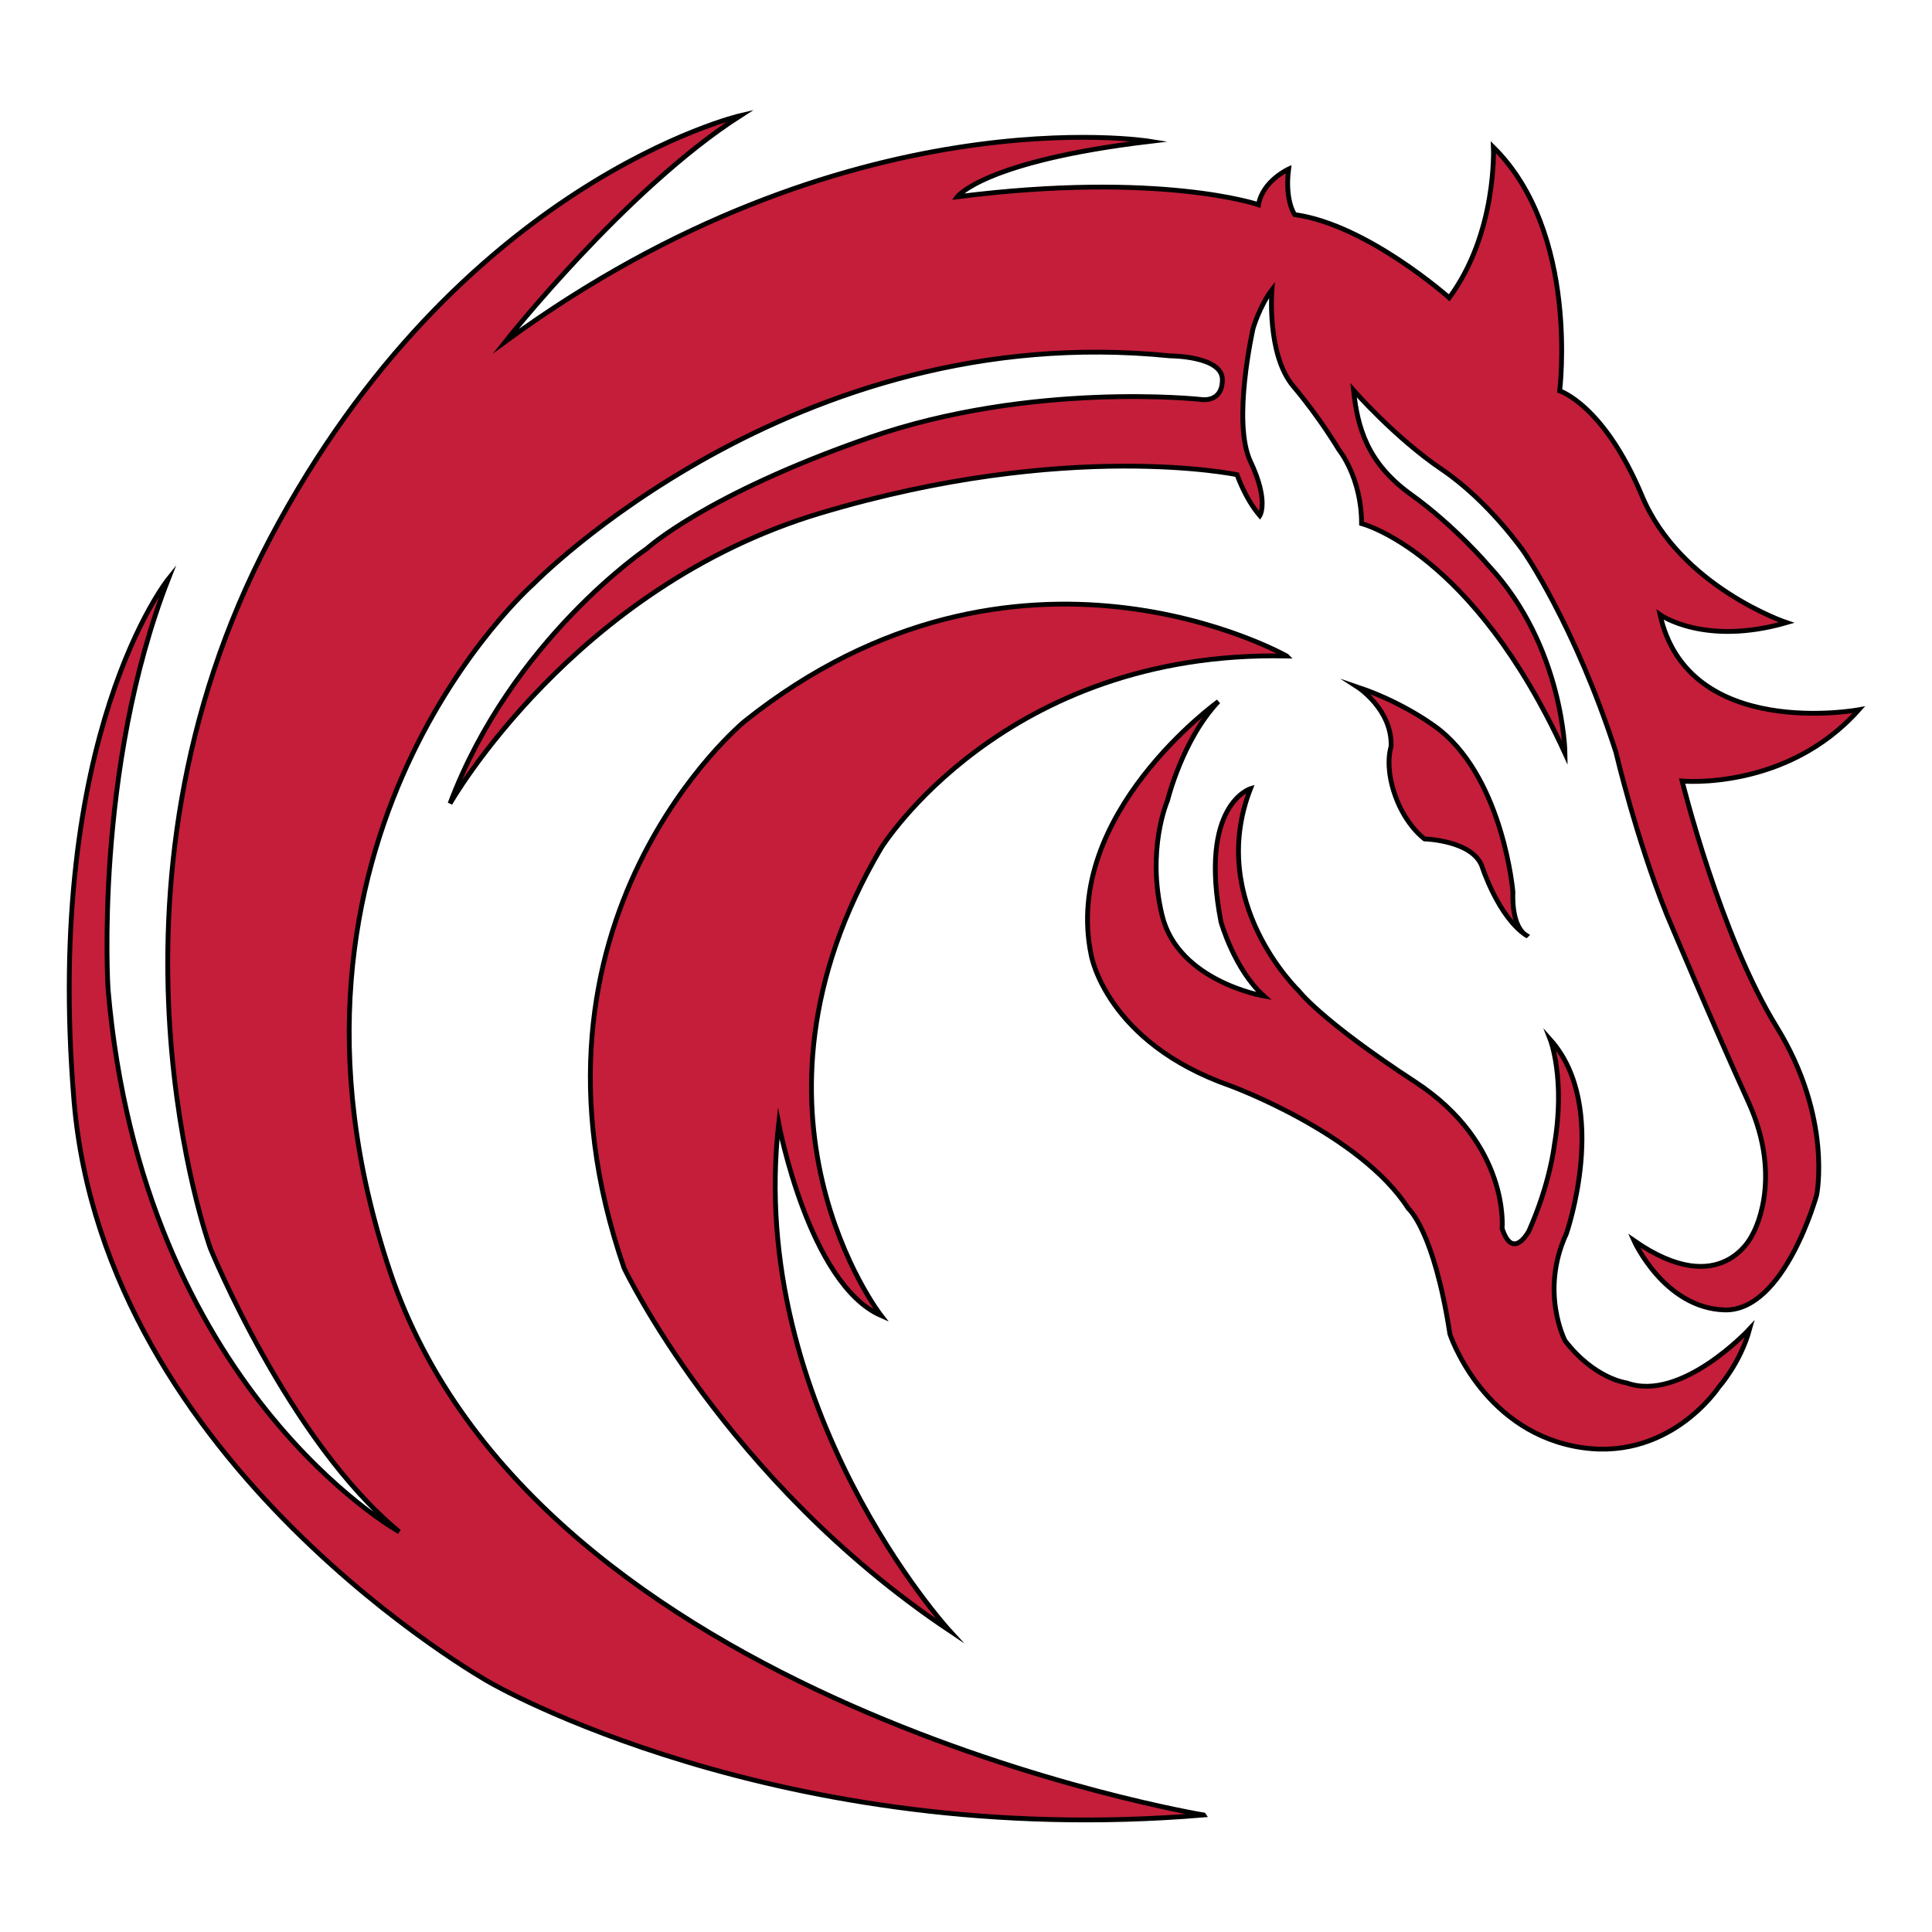
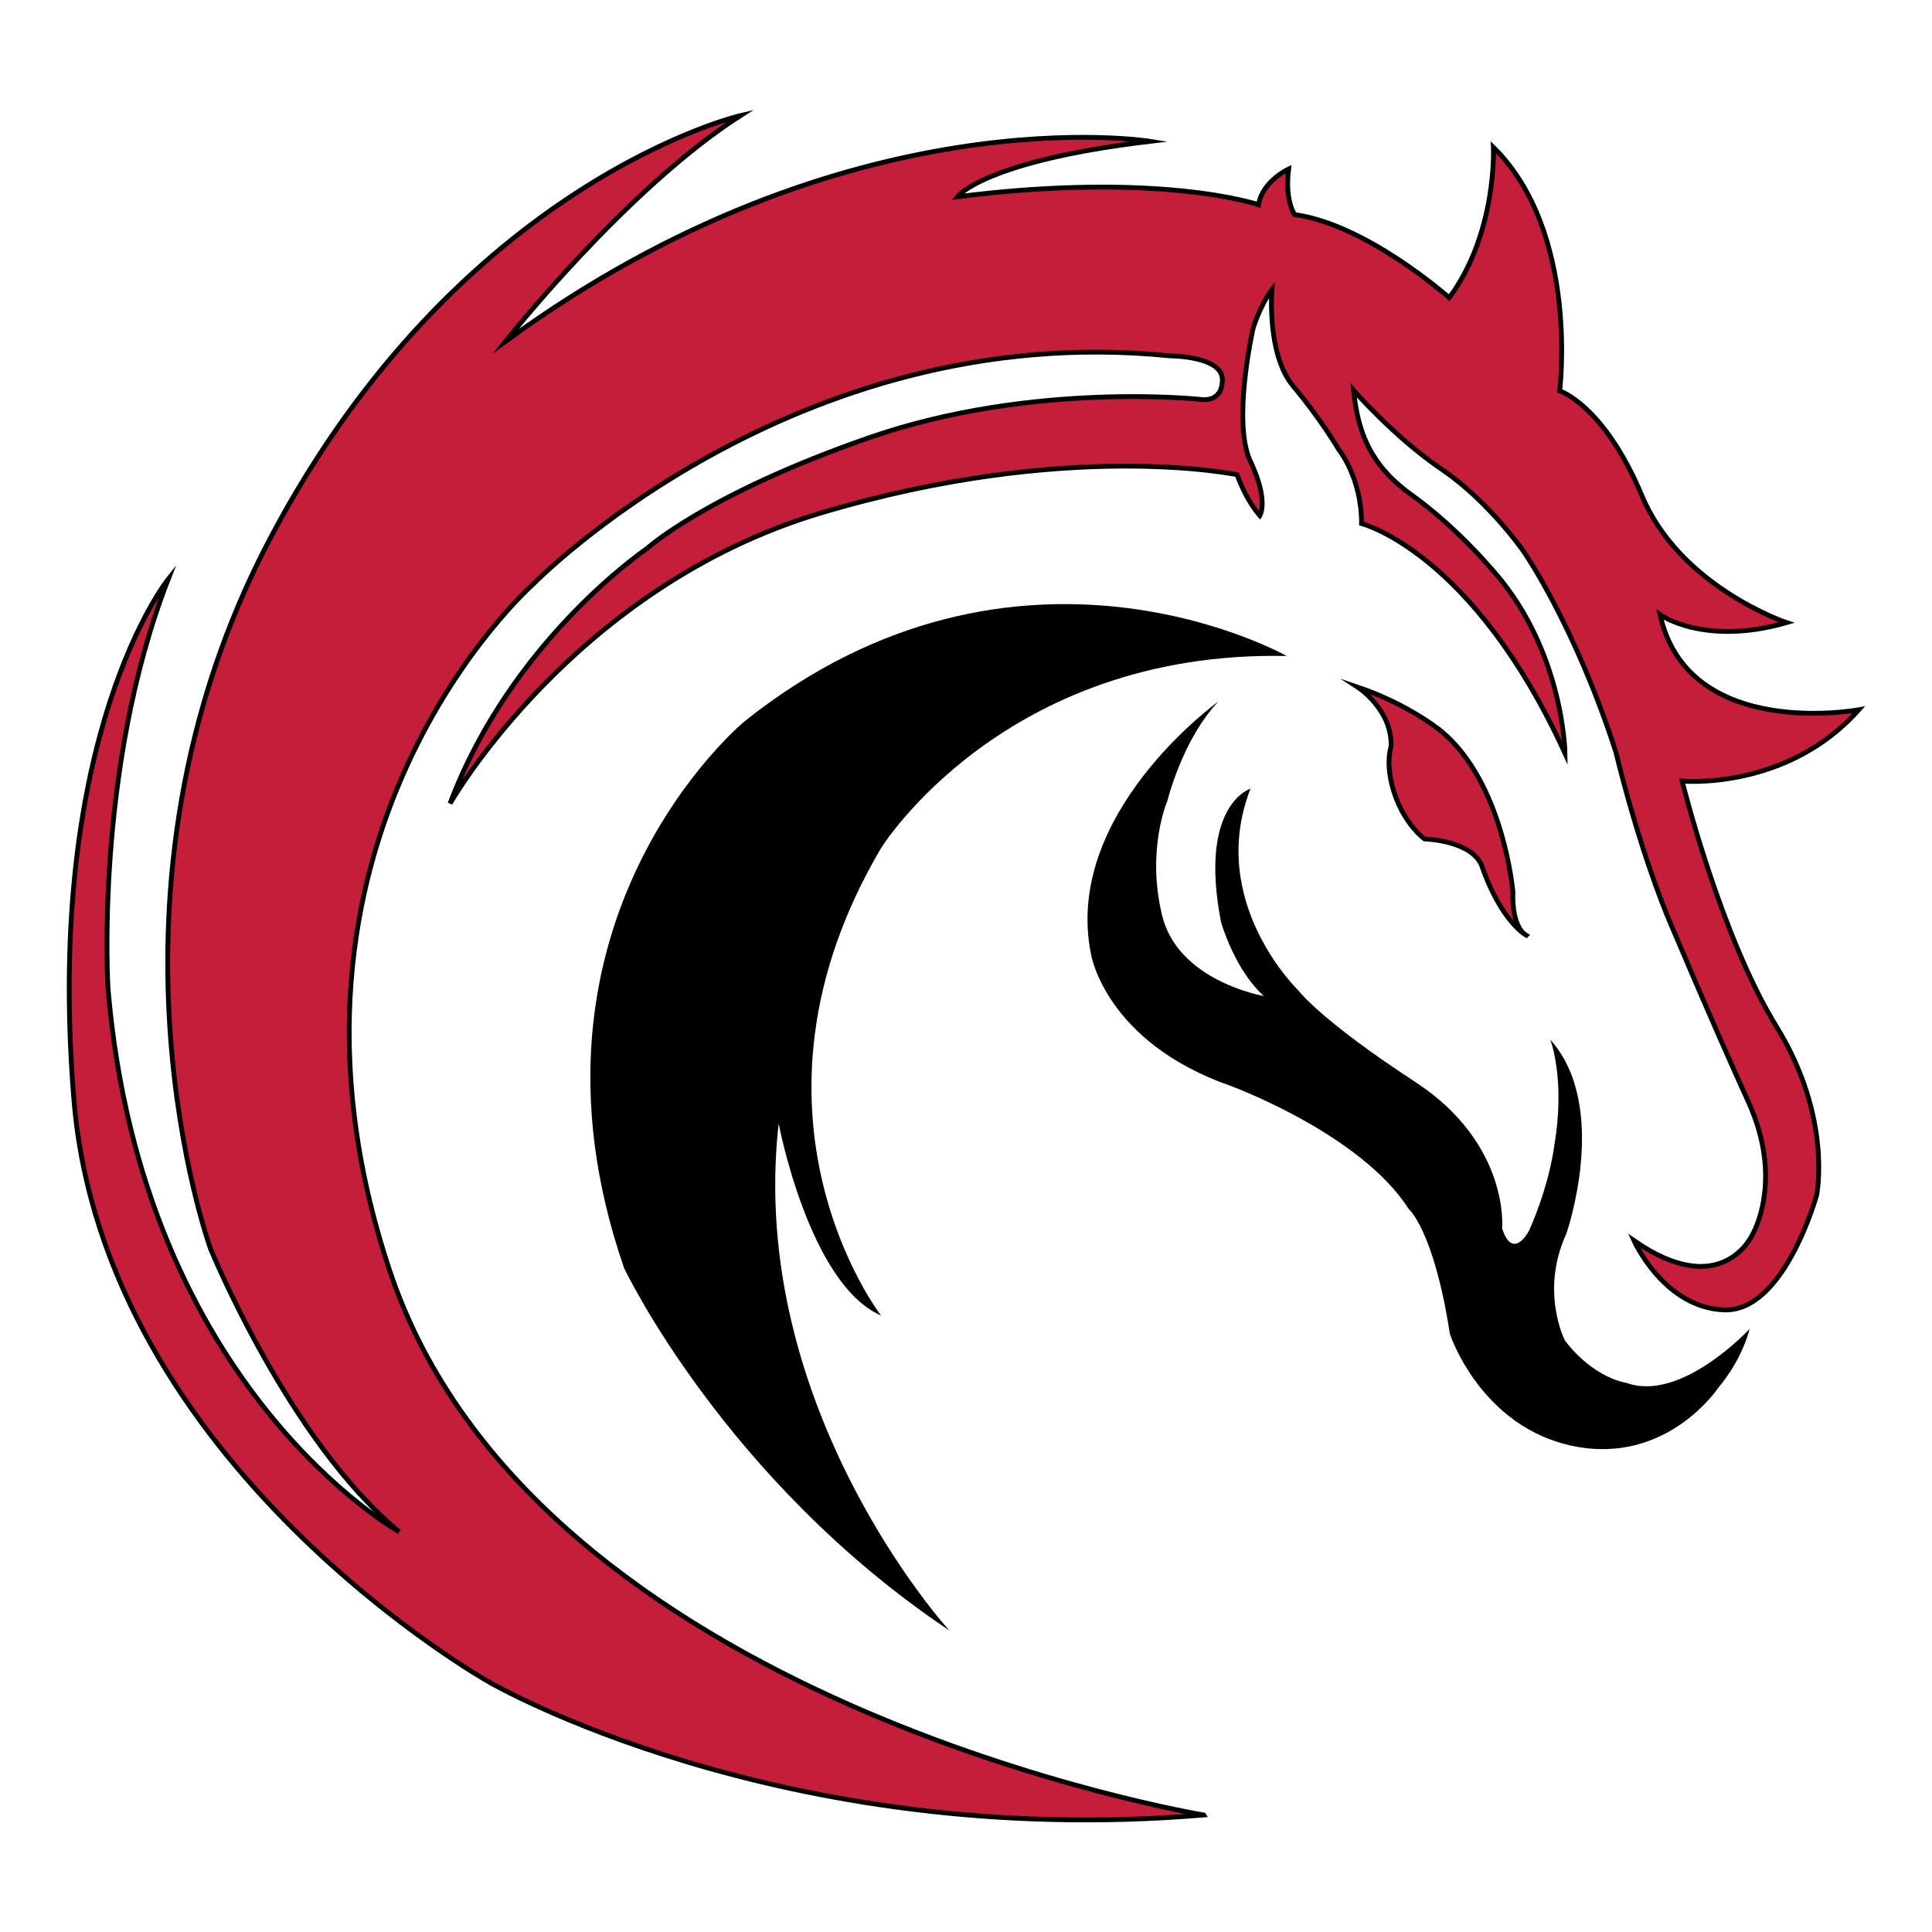
<svg xmlns="http://www.w3.org/2000/svg" xmlns:ns1="http://www.inkscape.org/namespaces/inkscape" xmlns:ns2="http://sodipodi.sourceforge.net/DTD/sodipodi-0.dtd" width="10.5in" height="10.5in" viewBox="0 0 266.7 266.7" version="1.1" id="svg5" ns1:version="1.3.2 (091e20e, 2023-11-25, custom)" ns2:docname="1.svg" xml:space="preserve">
  <ns2:namedview id="namedview7" pagecolor="#505050" bordercolor="#ffffff" borderopacity="1" ns1:showpageshadow="false" ns1:pageopacity="0" ns1:pagecheckerboard="1" ns1:deskcolor="#505050" ns1:document-units="px" showgrid="false" ns1:zoom="0.4204826" ns1:cx="566.01629" ns1:cy="217.6071" ns1:window-width="1680" ns1:window-height="944" ns1:window-x="1909" ns1:window-y="-11" ns1:window-maximized="1" ns1:current-layer="layer-MC0">
    <ns1:page x="0" y="0" width="266.7" height="266.7" id="page1" margin="0" bleed="0" />
    <ns1:page x="276.7" y="0" width="215.9" height="279.4" id="page2" margin="345.467 150.919 234.824 165.431" bleed="0" />
  </ns2:namedview>
  <defs id="defs2">
    <clipPath clipPathUnits="userSpaceOnUse" id="clipPath2">
      <path d="M 0,792 H 612 V 0 H 0 Z" transform="translate(-378.236,-502.068)" id="path2" />
    </clipPath>
    <clipPath clipPathUnits="userSpaceOnUse" id="clipPath4">
      <path d="M 0,792 H 612 V 0 H 0 Z" transform="translate(-378.236,-502.068)" id="path4" />
    </clipPath>
    <clipPath clipPathUnits="userSpaceOnUse" id="clipPath6">
      <path d="M 0,792 H 612 V 0 H 0 Z" transform="translate(-428.16,-443.876)" id="path6" />
    </clipPath>
    <clipPath clipPathUnits="userSpaceOnUse" id="clipPath8">
      <path d="M 0,792 H 612 V 0 H 0 Z" transform="translate(-428.16,-443.876)" id="path8" />
    </clipPath>
    <clipPath clipPathUnits="userSpaceOnUse" id="clipPath10">
      <path d="M 0,792 H 612 V 0 H 0 Z" transform="translate(-364.012,-492.576)" id="path10" />
    </clipPath>
    <clipPath clipPathUnits="userSpaceOnUse" id="clipPath12">
-       <path d="M 0,792 H 612 V 0 H 0 Z" transform="translate(-364.012,-492.576)" id="path12" />
-     </clipPath>
+       </clipPath>
    <clipPath clipPathUnits="userSpaceOnUse" id="clipPath14">
-       <path d="M 0,792 H 612 V 0 H 0 Z" transform="translate(-360.945,-260.633)" id="path14" />
+       <path d="M 0,792 V 0 H 0 Z" transform="translate(-360.945,-260.633)" id="path14" />
    </clipPath>
    <clipPath clipPathUnits="userSpaceOnUse" id="clipPath16">
      <path d="M 0,792 H 612 V 0 H 0 Z" transform="translate(-360.945,-260.633)" id="path16" />
    </clipPath>
  </defs>
  <g id="layer-MC0" ns1:groupmode="layer" ns1:label="Layer 1" transform="matrix(0.497,0,0,0.497,-73.034,-101.573)">
    <path id="path1" d="m 0,0 c 0,0 -56.059,31.779 -112.955,-13.619 0,0 -50.202,-41.271 -25.101,-113.908 0,0 20.918,-44.16 67.773,-75.526 0,0 -42.254,46.223 -35.56,105.654 0,0 6.275,-33.43 21.336,-40.033 0,0 -32.631,42.096 0,97.399 0,0 25.519,41.271 84.507,40.033" style="display:inline;fill:#000000;fill-opacity:1;fill-rule:nonzero;stroke:none" transform="matrix(1.333,0,0,-1.333,504.315,386.576)" clip-path="url(#clipPath2)" />
-     <path id="path3" d="m 0,0 c 0,0 -56.059,31.779 -112.955,-13.619 0,0 -50.202,-41.271 -25.101,-113.908 0,0 20.918,-44.16 67.773,-75.526 0,0 -42.254,46.223 -35.56,105.654 0,0 6.275,-33.43 21.336,-40.033 0,0 -32.631,42.096 0,97.399 0,0 25.519,41.271 84.507,40.033 z" style="fill:#c41e3a;stroke:#000000;stroke-width:1;stroke-linecap:butt;stroke-linejoin:miter;stroke-miterlimit:10;stroke-dasharray:none;stroke-opacity:1;fill-opacity:1" transform="matrix(1.333,0,0,-1.333,504.315,386.576)" clip-path="url(#clipPath4)" />
    <path id="path5" d="m 0,0 c 0,0 -3.068,1.376 -2.789,9.08 0,0 -1.952,22.836 -15.061,33.567 0,0 -6.693,5.502 -17.292,9.079 0,0 7.252,-4.677 6.973,-12.381 0,0 -1.395,-3.852 0.837,-10.18 2.231,-6.328 6.136,-9.08 6.136,-9.08 0,0 10.04,-0.275 11.992,-5.778 0,0 3.347,-10.455 9.204,-14.307" style="fill:#000000;fill-opacity:1;fill-rule:nonzero;stroke:none" transform="matrix(1.333,0,0,-1.333,570.88,464.165)" clip-path="url(#clipPath6)" />
    <path id="path7" d="m 0,0 c 0,0 -3.068,1.376 -2.789,9.08 0,0 -1.952,22.836 -15.061,33.567 0,0 -6.693,5.502 -17.292,9.079 0,0 7.252,-4.677 6.973,-12.381 0,0 -1.395,-3.852 0.837,-10.18 2.231,-6.328 6.136,-9.08 6.136,-9.08 0,0 10.04,-0.275 11.992,-5.778 0,0 3.347,-10.455 9.204,-14.307 z" style="fill:#c41e3a;stroke:#000000;stroke-width:1;stroke-linecap:butt;stroke-linejoin:miter;stroke-miterlimit:10;stroke-dasharray:none;stroke-opacity:1;fill-opacity:1" transform="matrix(1.333,0,0,-1.333,570.88,464.165)" clip-path="url(#clipPath8)" />
    <path id="path9" d="m 0,0 c 0,0 -32.631,-23.387 -26.496,-52.827 0,0 3.068,-18.159 29.006,-27.239 0,0 27.054,-9.905 37.094,-25.588 0,0 5.299,-4.402 8.646,-26.138 0,0 6.415,-19.535 25.938,-23.387 19.523,-3.852 30.121,12.382 30.121,12.382 0,0 4.462,4.952 6.415,12.106 0,0 -14.224,-15.408 -25.659,-11.281 0,0 -6.694,0.825 -12.83,8.804 0,0 -5.299,10.181 0.279,22.287 0,0 9.204,26.413 -3.347,40.445 0,0 3.205,-8.254 0.837,-22.011 0,0 -0.84,-7.841 -5.299,-17.884 0,0 -3.347,-6.328 -5.578,0.55 0,0 1.673,17.609 -18.129,30.541 -19.801,12.931 -24.264,18.984 -24.264,18.984 0,0 -19.244,18.435 -10.04,42.097 0,0 -10.878,-3.302 -6.136,-27.789 0,0 2.789,-9.905 8.925,-15.408 0,0 -17.85,3.026 -21.197,16.783 -3.347,13.757 1.116,23.938 1.116,23.938 0,0 3.068,12.656 10.598,20.635" style="fill:#000000;fill-opacity:1;fill-rule:nonzero;stroke:none" transform="matrix(1.333,0,0,-1.333,485.35,399.232)" clip-path="url(#clipPath10)" />
    <path id="path11" d="m 0,0 c 0,0 -32.631,-23.387 -26.496,-52.827 0,0 3.068,-18.159 29.006,-27.239 0,0 27.054,-9.905 37.094,-25.588 0,0 5.299,-4.402 8.646,-26.138 0,0 6.415,-19.535 25.938,-23.387 19.523,-3.852 30.121,12.382 30.121,12.382 0,0 4.462,4.952 6.415,12.106 0,0 -14.224,-15.408 -25.659,-11.281 0,0 -6.694,0.825 -12.83,8.804 0,0 -5.299,10.181 0.279,22.287 0,0 9.204,26.413 -3.347,40.445 0,0 3.205,-8.254 0.837,-22.011 0,0 -0.84,-7.841 -5.299,-17.884 0,0 -3.347,-6.328 -5.578,0.55 0,0 1.673,17.609 -18.129,30.541 -19.801,12.931 -24.264,18.984 -24.264,18.984 0,0 -19.244,18.435 -10.04,42.097 0,0 -10.878,-3.302 -6.136,-27.789 0,0 2.789,-9.905 8.925,-15.408 0,0 -17.85,3.026 -21.197,16.783 -3.347,13.757 1.116,23.938 1.116,23.938 0,0 3.068,12.656 10.598,20.635 z" style="display:inline;fill:#c41e3a;stroke:#000000;stroke-width:1;stroke-linecap:butt;stroke-linejoin:miter;stroke-miterlimit:10;stroke-dasharray:none;stroke-opacity:1;fill-opacity:1" transform="matrix(1.333,0,0,-1.333,485.35,399.232)" clip-path="url(#clipPath12)" />
    <path id="path13" d="m 0,0 c 0,0 -139.451,23.112 -169.572,113.357 -30.121,90.246 29.843,143.073 29.843,143.073 0,0 54.106,55.578 132.756,47.599 0,0 10.878,0 10.878,-4.952 0,-4.953 -4.463,-4.127 -4.463,-4.127 0,0 -35.141,3.852 -69.167,-7.979 -34.026,-11.831 -46.298,-23.112 -46.298,-23.112 0,0 -28.169,-18.985 -40.998,-53.102 0,0 25.659,45.123 77.255,60.531 51.597,15.407 86.739,7.979 86.739,7.979 0,0 1.673,-4.953 4.741,-8.53 0,0 1.952,3.027 -1.952,11.281 -3.905,8.254 0.557,27.789 0.557,27.789 0,0 1.395,4.677 3.905,7.979 0,0 -1.116,-13.482 4.462,-20.085 5.578,-6.603 9.483,-13.207 9.483,-13.207 0,0 4.741,-5.778 4.741,-15.408 0,0 23.149,-5.777 42.393,-47.874 0,0 -0.279,22.287 -15.897,39.07 0,0 -6.973,8.254 -16.176,14.858 -9.204,6.603 -11.156,14.032 -11.993,21.736 0,0 8.646,-9.905 18.407,-16.509 9.762,-6.603 17.013,-17.058 17.013,-17.058 0,0 10.599,-15.133 19.245,-41.822 0,0 4.183,-17.884 10.598,-33.842 0,0 9.482,-22.561 17.013,-39.07 7.53,-16.508 0.836,-27.651 0.836,-27.651 0,0 -6.275,-14.032 -24.682,-1.238 0,0 6.275,-14.032 18.825,-14.445 12.551,-0.413 19.245,23.937 19.245,23.937 0,0 3.346,16.096 -8.367,35.08 -11.714,18.985 -19.663,51.176 -19.663,51.176 0,0 21.754,-2.063 36.815,14.858 0,0 -35.56,-6.604 -41.417,19.81 0,0 9.204,-6.603 26.356,-1.651 0,0 -22.172,7.429 -30.121,26.413 -7.949,18.985 -17.152,21.874 -17.152,21.874 0,0 4.183,33.017 -13.806,50.763 0,0 0.837,-17.746 -9.204,-31.366 0,0 -17.152,15.271 -32.213,17.334 0,0 -2.091,2.889 -1.255,9.492 0,0 -5.438,-2.476 -6.275,-7.428 0,0 -20.499,7.016 -62.753,1.651 0,0 5.439,7.428 40.162,11.555 0,0 -63.171,10.318 -134.291,-41.683 0,0 25.101,31.778 48.947,47.049 0,0 -58.569,-13.62 -97.894,-87.907 -39.325,-74.288 -12.551,-148.163 -12.551,-148.163 0,0 16.316,-40.033 39.325,-59.018 0,0 -53.549,29.715 -60.661,113.083 0,0 -2.928,45.811 12.551,85.431 0,0 -25.938,-32.192 -19.662,-108.543 6.275,-76.351 86.598,-121.336 86.598,-121.336 0,0 60.382,-35.081 148.794,-27.652" style="display:inline;fill:#c41e3a;fill-opacity:1;fill-rule:nonzero;stroke:none" transform="matrix(1.333,0,0,-1.333,481.259,708.489)" clip-path="url(#clipPath14)" />
    <path id="path15" d="m 0,0 c 0,0 -139.451,23.112 -169.572,113.357 -30.121,90.246 29.843,143.073 29.843,143.073 0,0 54.106,55.578 132.756,47.599 0,0 10.878,0 10.878,-4.952 0,-4.953 -4.463,-4.127 -4.463,-4.127 0,0 -35.141,3.852 -69.167,-7.979 -34.026,-11.831 -46.298,-23.112 -46.298,-23.112 0,0 -28.169,-18.985 -40.998,-53.102 0,0 25.659,45.123 77.255,60.531 51.597,15.407 86.739,7.979 86.739,7.979 0,0 1.673,-4.953 4.741,-8.53 0,0 1.952,3.027 -1.952,11.281 -3.905,8.254 0.557,27.789 0.557,27.789 0,0 1.395,4.677 3.905,7.979 0,0 -1.116,-13.482 4.462,-20.085 5.578,-6.603 9.483,-13.207 9.483,-13.207 0,0 4.741,-5.778 4.741,-15.408 0,0 23.149,-5.777 42.393,-47.874 0,0 -0.279,22.287 -15.897,39.07 0,0 -6.973,8.254 -16.176,14.858 -9.204,6.603 -11.156,14.032 -11.993,21.736 0,0 8.646,-9.905 18.407,-16.509 9.762,-6.603 17.013,-17.058 17.013,-17.058 0,0 10.599,-15.133 19.245,-41.822 0,0 4.183,-17.884 10.598,-33.842 0,0 9.482,-22.561 17.013,-39.07 7.53,-16.508 0.836,-27.651 0.836,-27.651 0,0 -6.275,-14.032 -24.682,-1.238 0,0 6.275,-14.032 18.825,-14.445 12.551,-0.413 19.245,23.937 19.245,23.937 0,0 3.346,16.096 -8.367,35.08 -11.714,18.985 -19.663,51.176 -19.663,51.176 0,0 21.754,-2.063 36.815,14.858 0,0 -35.56,-6.604 -41.417,19.81 0,0 9.204,-6.603 26.356,-1.651 0,0 -22.172,7.429 -30.121,26.413 -7.949,18.985 -17.152,21.874 -17.152,21.874 0,0 4.183,33.017 -13.806,50.763 0,0 0.837,-17.746 -9.204,-31.366 0,0 -17.152,15.271 -32.213,17.334 0,0 -2.091,2.889 -1.255,9.492 0,0 -5.438,-2.476 -6.275,-7.428 0,0 -20.499,7.016 -62.753,1.651 0,0 5.439,7.428 40.162,11.555 0,0 -63.171,10.318 -134.291,-41.683 0,0 25.101,31.778 48.947,47.049 0,0 -58.569,-13.62 -97.894,-87.907 -39.325,-74.288 -12.551,-148.163 -12.551,-148.163 0,0 16.316,-40.033 39.325,-59.018 0,0 -53.549,29.715 -60.661,113.083 0,0 -2.928,45.811 12.551,85.431 0,0 -25.938,-32.192 -19.662,-108.543 6.275,-76.351 86.598,-121.336 86.598,-121.336 0,0 60.382,-35.081 148.794,-27.652 z" style="display:inline;fill:#c41e3a;fill-opacity:1;stroke:#000000;stroke-width:1;stroke-linecap:butt;stroke-linejoin:miter;stroke-miterlimit:10;stroke-dasharray:none;stroke-opacity:1" transform="matrix(1.333,0,0,-1.333,481.259,708.489)" clip-path="url(#clipPath16)" />
  </g>
</svg>